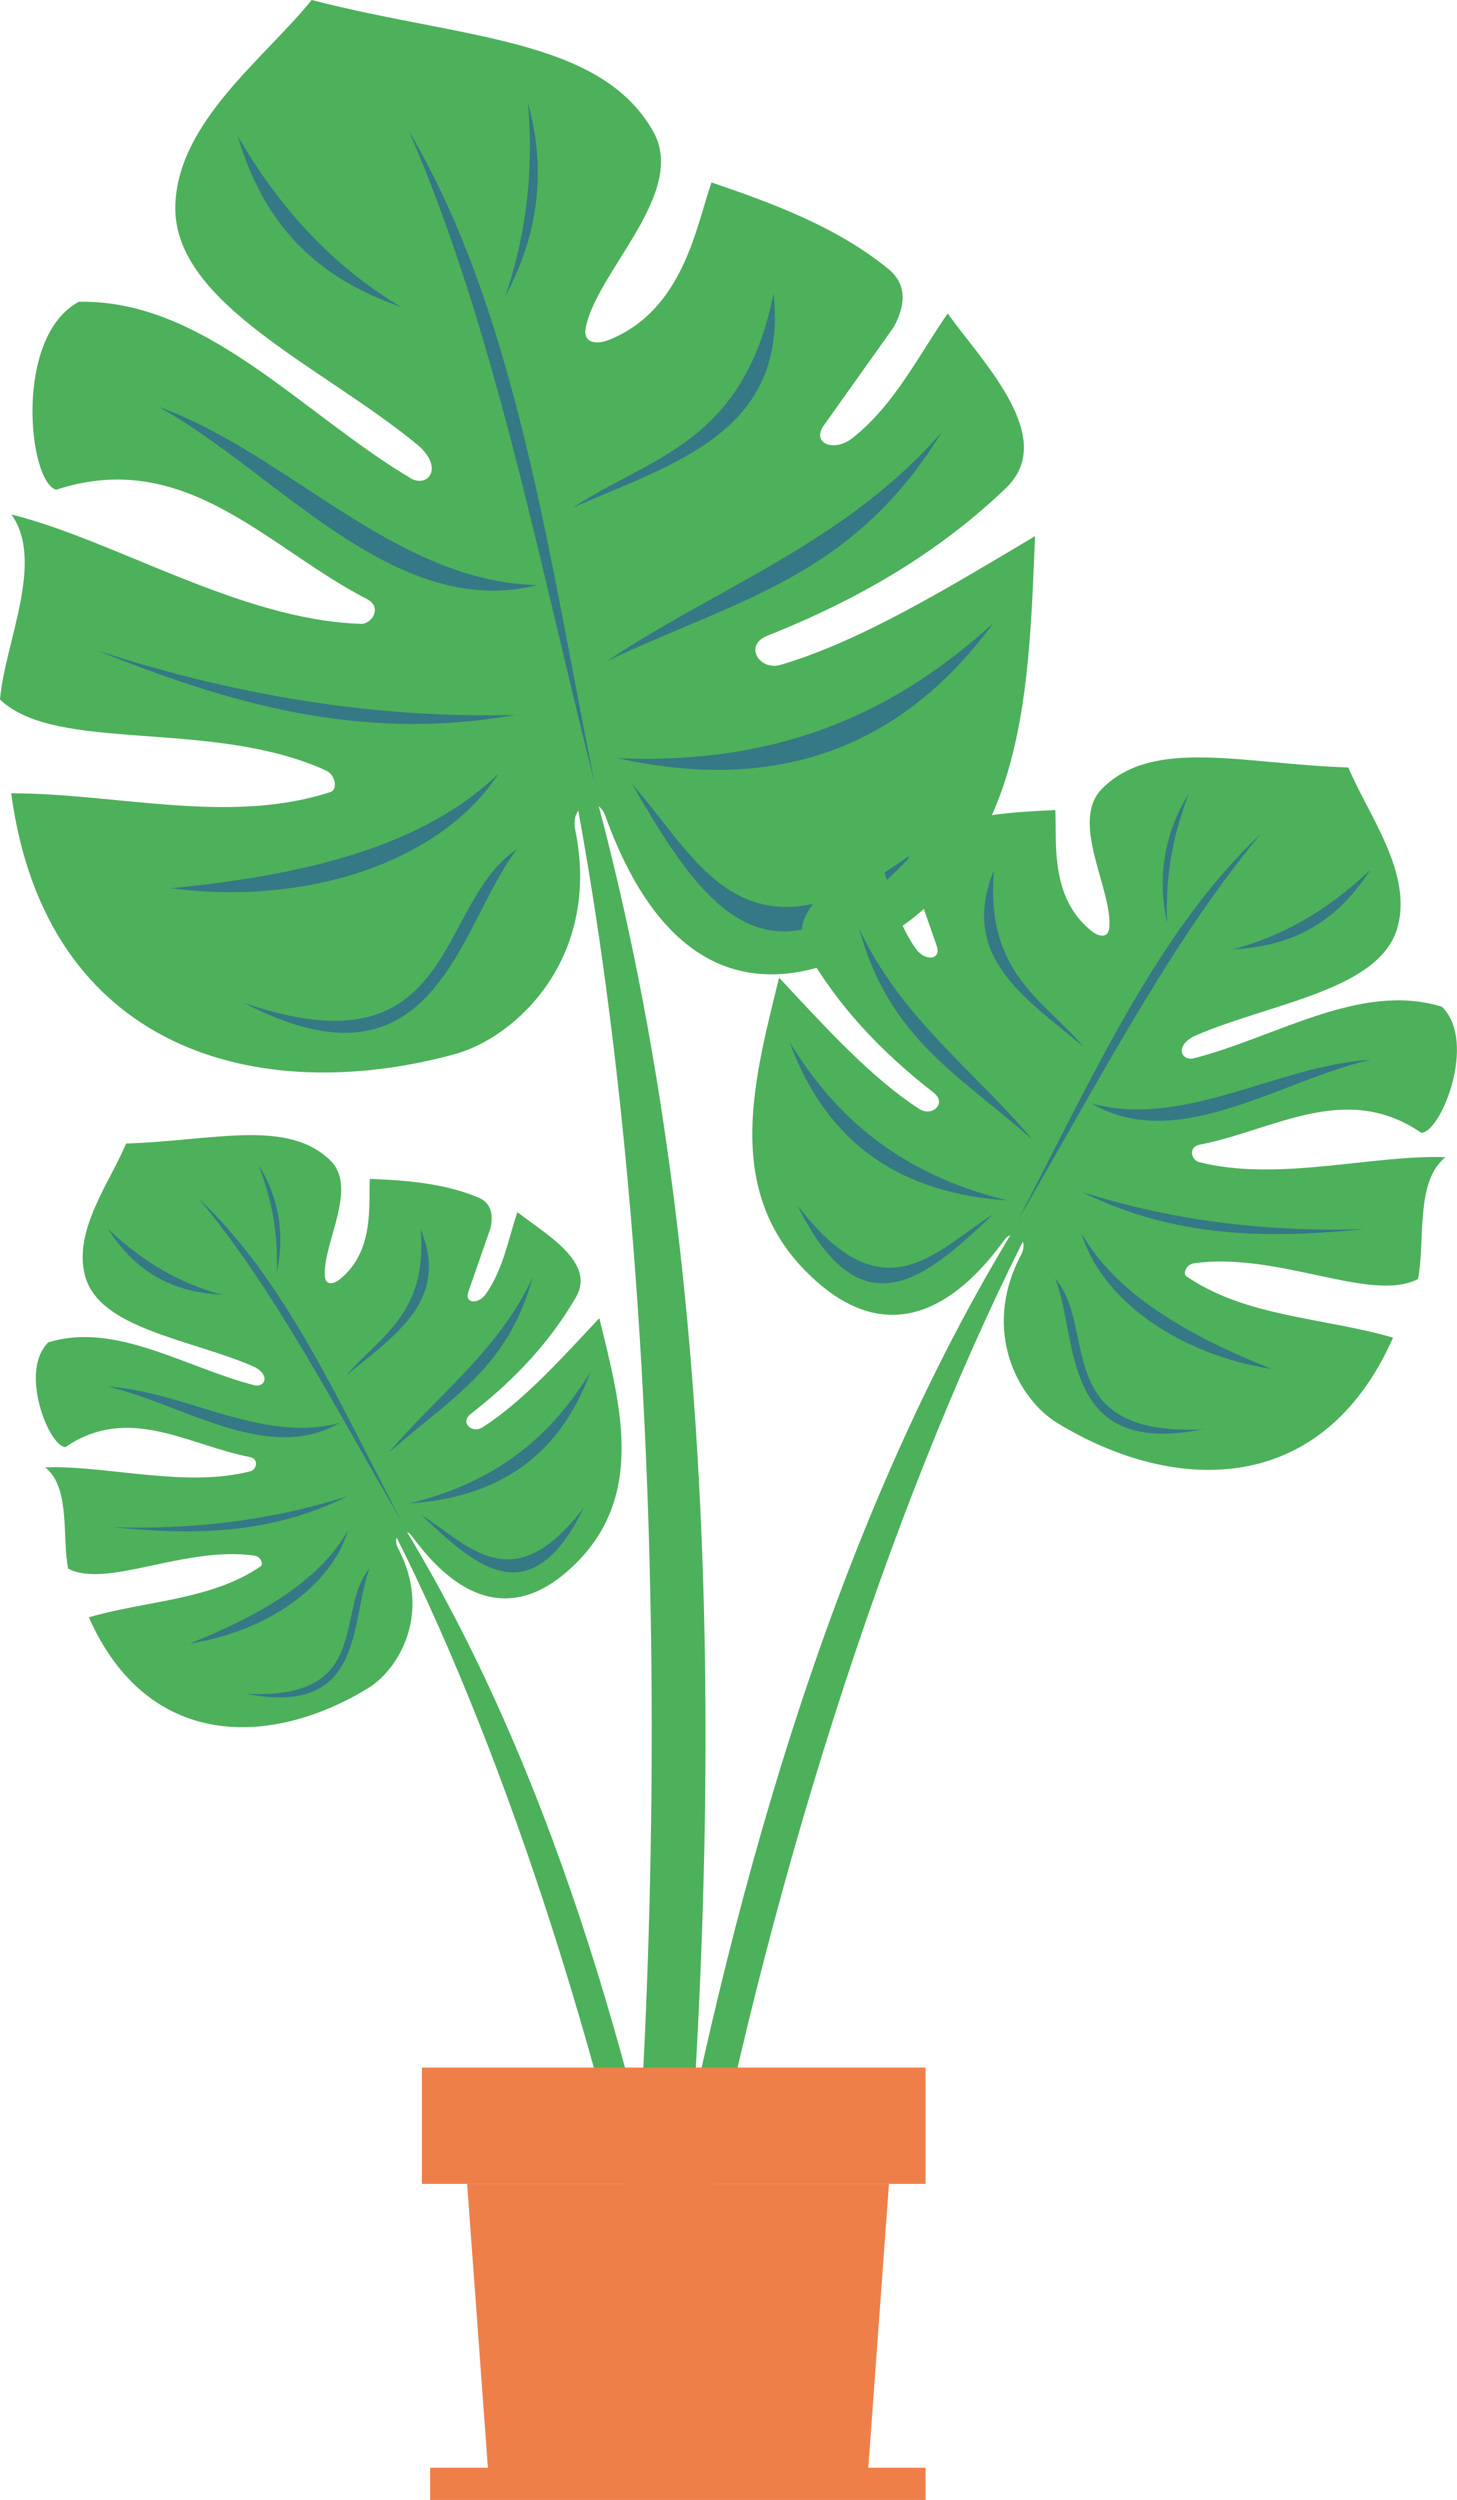
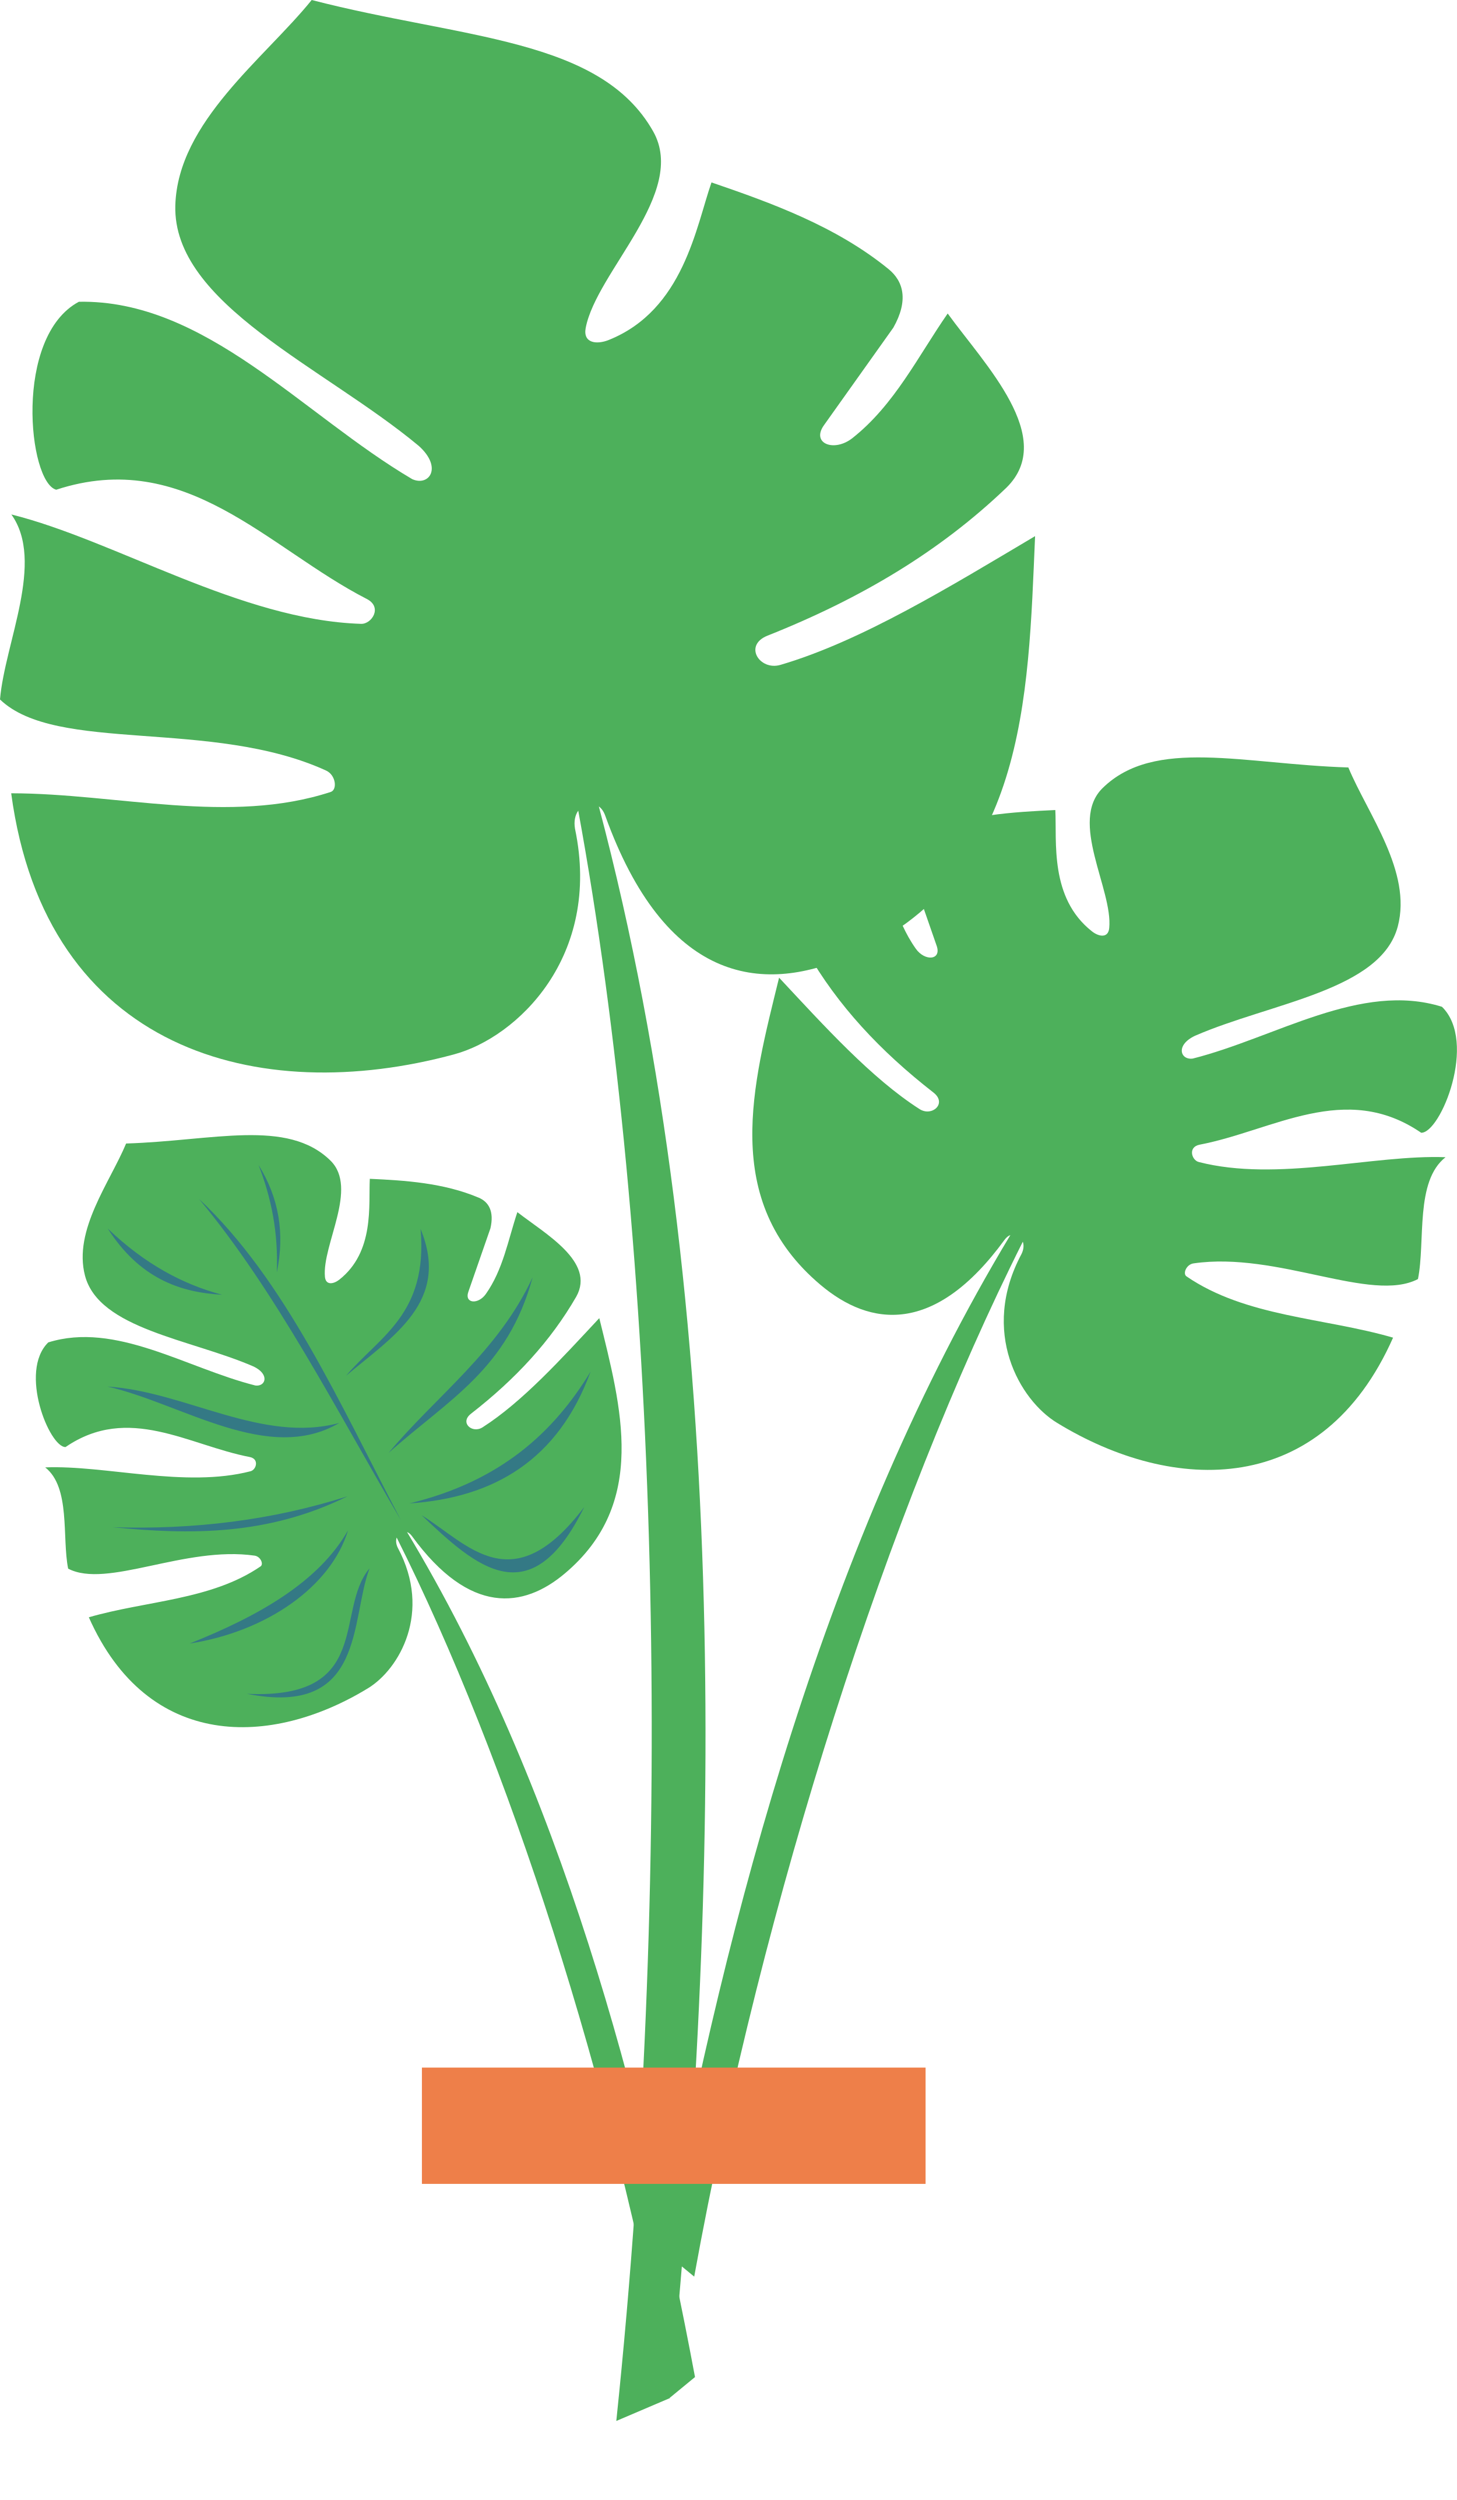
<svg xmlns="http://www.w3.org/2000/svg" id="Layer_2" data-name="Layer 2" viewBox="0 0 162.72 279.03">
  <defs>
    <style>
      .cls-1 {
        fill: #4db05b;
      }

      .cls-1, .cls-2, .cls-3 {
        stroke-width: 0px;
      }

      .cls-2 {
        fill: #347985;
      }

      .cls-3 {
        fill: #ee7f49;
      }
    </style>
  </defs>
  <g id="illustraties">
    <g>
      <path class="cls-1" d="M34.81,0c-5.27,6.53-14.97,13.6-15.23,22.94-.3,10.99,16.63,18.04,27.18,26.82,2.71,2.42,1.16,4.56-.72,3.72-12.25-7.21-23.12-20.06-37.23-19.8-7.31,3.9-5.65,20.15-2.53,20.98,14.48-4.74,23.64,6.53,34.68,12.19,1.8.92.55,2.82-.63,2.78-13.46-.42-27.4-9.3-39.06-12.21,3.77,5.28-.73,14.3-1.27,20.65,6.3,6.06,23.62,2.1,36.41,7.93,1.11.5,1.28,2.14.53,2.39-11.32,3.7-23.78.17-35.69.15,3.86,28.79,27.65,35.07,49.5,29.13,6.97-1.89,16.47-10.88,13.47-25.16-.15-.86.02-1.54.36-2.03,8.91,48.58,10.93,115.77,4.25,179.73l5.98-2.55c5.62-56.69,7.13-120.84-7.93-177.65.29.21.54.55.71,1.02,6.65,18.45,17.34,20.05,27.17,15.71,19.88-8.78,20.05-28.66,20.84-46.9-9.49,5.63-19.4,11.72-28.44,14.37-2.31.68-4.17-2.17-1.45-3.26,10.48-4.16,19.29-9.43,26.69-16.52,5.67-5.57-2.42-13.73-6.56-19.44-3.33,4.8-5.93,10.18-10.63,13.9-2.04,1.62-4.65.62-3.19-1.43l7.75-10.89c1.7-3.01,1.16-5.16-.54-6.54-5.88-4.79-13.11-7.39-19.77-9.67-1.73,4.95-3.12,14.23-11.46,17.58-1.33.54-2.91.39-2.59-1.33,1.2-6.31,11.41-15.07,7.54-21.94C67.03,4.19,51.64,4.35,34.81,0" />
-       <path class="cls-2" d="M26.56,15.2c3.3,11.21,10.12,16.22,18.19,19.04-6.8-4.09-13-10.06-18.19-19.04M45.68,14.66c9.55,21.94,14.46,47.88,20.71,72.67-5.17-25.62-8.78-52.5-20.71-72.67M58.96,11.48c.6,6.83.06,13.96-2.53,21.6,3.75-6.98,4.6-14.19,2.53-21.6M17.71,45.4c13.35,7.43,26.39,23.92,42.32,19.9-15.93-.32-27.77-14.65-42.32-19.9M86.39,32.77c-3.33,16.77-13.87,18.25-22.44,23.9,11.17-4.93,24.13-8.37,22.44-23.9M10.83,72.6c14.38,5.76,29.18,10.29,46.68,7.2-15.76.4-31.31-2.19-46.68-7.2M105.16,48.25c-10.65,12.26-25.24,17.4-37.35,25.53,14.59-6.92,27.39-9.31,37.35-25.53M19.08,99.14c15.38,2,30.22-3,36.62-12.82-8.4,8.16-21.65,11.37-36.62,12.82M68.95,84.62c16.51,3.65,30.91-.04,42.01-15.1-10.39,9.49-23.25,15.93-42.01,15.1M70.61,87.55c7.55,12.93,15.23,25.38,31.58,7.49-19.11,14.23-24.31.54-31.58-7.49M57.7,94.81c-9.1,6.04-6.58,25.35-30.46,17.12,21.39,11.14,23.86-8.37,30.46-17.12" />
      <path class="cls-1" d="M150.59,85.67c2.18,5.22,7.12,11.63,5.52,17.72-1.88,7.17-14.18,8.53-22.66,12.22-2.21,1.05-1.61,2.73-.24,2.54,9.29-2.35,18.75-8.61,27.83-5.78,4,3.9-.15,14.11-2.32,14.06-8.47-5.8-16.53-.24-24.74,1.33-1.34.26-.89,1.72-.12,1.93,8.79,2.27,19.49-.84,27.58-.53-3.43,2.7-2.23,9.39-3.08,13.6-5.22,2.72-15.68-3.11-25.06-1.75-.81.11-1.23,1.15-.79,1.45,6.63,4.54,15.36,4.6,23.07,6.84-7.94,17.91-24.52,17.47-37.54,9.5-4.16-2.54-8.6-10.15-3.96-18.83.26-.52.28-1.01.15-1.38-14.94,29.75-28.94,72.86-36.7,115.51l-3.38-2.78c7.07-37.75,18.22-79.55,38.69-113.47-.23.08-.45.26-.65.53-7.79,10.68-15.01,9.7-20.55,5.03-11.2-9.44-7.56-22.34-4.63-34.29,5.08,5.44,10.34,11.25,15.69,14.67,1.37.88,3.11-.62,1.56-1.84-6-4.67-10.71-9.74-14.15-15.73-2.62-4.67,4.16-8.43,7.92-11.34,1.24,3.74,1.91,7.71,4.25,11.01,1.02,1.44,2.89,1.28,2.33-.32l-2.96-8.51c-.54-2.27.22-3.56,1.58-4.13,4.71-1.99,9.89-2.3,14.63-2.52.18,3.53-.66,9.8,4.09,13.54.76.6,1.82.8,1.93-.37.42-4.3-4.54-11.91-.73-15.63,5.8-5.67,15.74-2.65,27.45-2.29" />
-       <path class="cls-2" d="M153.05,97.07c-4.25,6.63-9.62,8.58-15.37,8.89,5.18-1.37,10.31-4.05,15.37-8.89M140.78,93.1c-10.32,12.39-18.4,28.25-27.12,43.12,8.18-15.61,15.6-32.32,27.12-43.12M132.79,88.53c-1.68,4.31-2.68,9.02-2.45,14.46-1.11-5.23-.29-10.05,2.45-14.46M153.07,118.28c-10.05,2.29-21.59,10.5-31.14,4.89,10.37,2.8,20.73-4.24,31.14-4.89M111.01,97.13c-1.01,11.48,5.53,14.43,10.01,19.71-6.3-5.3-14.03-9.98-10.01-19.71M152.38,137.19c-10.39,1.01-20.83,1.15-31.57-4.16,10.13,3.23,20.68,4.5,31.57,4.16M95.94,103.61c4.58,9.95,13.04,16.02,19.34,23.58-8.14-7.24-15.97-11.2-19.34-23.58M142.03,152.8c-10.33-1.61-18.99-7.65-21.28-15.21,3.89,6.87,11.86,11.45,21.28,15.21M112.5,133.98c-11.37-.75-19.99-5.86-24.33-17.7,4.94,8.11,12.04,14.71,24.33,17.7M110.87,135.57c-7.33,6.94-14.65,13.54-21.85-1.11,9.68,12.82,15.63,4.94,21.85,1.11M117.86,142.7c4.75,5.63-.53,17.65,16.48,16.83-15.94,3.17-13.85-9.93-16.48-16.83" />
      <path class="cls-1" d="M14.08,127.64c-1.81,4.34-5.91,9.66-4.59,14.73,1.56,5.96,11.78,7.09,18.83,10.15,1.84.88,1.34,2.27.2,2.12-7.73-1.95-15.59-7.16-23.13-4.81-3.32,3.24.13,11.72,1.93,11.68,7.04-4.82,13.74-.2,20.56,1.11,1.11.21.74,1.43.1,1.59-7.31,1.89-16.2-.7-22.93-.43,2.85,2.25,1.86,7.8,2.56,11.3,4.34,2.27,13.03-2.57,20.83-1.45.67.1,1.02.95.66,1.2-5.51,3.77-12.77,3.82-19.18,5.68,6.6,14.88,20.39,14.52,31.21,7.9,3.45-2.12,7.15-8.45,3.3-15.65-.22-.44-.23-.84-.13-1.15,12.42,24.73,24.05,60.56,30.51,96.01l2.81-2.31c-5.88-31.37-15.14-66.12-32.16-94.31.19.07.37.21.54.44,6.48,8.89,12.47,8.06,17.08,4.18,9.32-7.84,6.29-18.57,3.85-28.5-4.22,4.52-8.59,9.35-13.04,12.19-1.14.73-2.59-.51-1.29-1.52,4.99-3.88,8.89-8.1,11.76-13.07,2.17-3.88-3.46-7-6.58-9.43-1.04,3.11-1.59,6.41-3.53,9.15-.85,1.19-2.41,1.06-1.94-.27l2.46-7.07c.44-1.89-.19-2.96-1.32-3.43-3.91-1.65-8.21-1.92-12.15-2.1-.15,2.93.55,8.14-3.41,11.26-.63.49-1.5.66-1.6-.31-.34-3.58,3.77-9.9.61-12.99-4.82-4.71-13.08-2.2-22.81-1.9" />
      <path class="cls-2" d="M12.03,137.12c3.53,5.51,7.99,7.13,12.77,7.39-4.3-1.14-8.57-3.37-12.77-7.39M22.23,133.82c8.58,10.3,15.29,23.48,22.54,35.84-6.81-12.97-12.96-26.87-22.54-35.84M28.87,130.02c1.4,3.58,2.23,7.5,2.04,12.01.92-4.35.24-8.35-2.04-12.01M12.01,154.76c8.35,1.9,17.95,8.72,25.88,4.06-8.62,2.32-17.24-3.53-25.88-4.06M46.97,137.17c.84,9.54-4.6,11.99-8.32,16.38,5.24-4.41,11.67-8.29,8.32-16.38M12.58,170.46c8.63.84,17.31.96,26.24-3.46-8.42,2.69-17.19,3.74-26.24,3.46M59.49,142.55c-3.81,8.27-10.84,13.32-16.08,19.6,6.76-6.02,13.28-9.31,16.08-19.6M21.18,183.44c8.59-1.33,15.79-6.35,17.69-12.64-3.24,5.71-9.86,9.52-17.69,12.64M45.73,167.8c9.45-.63,16.62-4.87,20.23-14.71-4.1,6.74-10.01,12.23-20.23,14.71M47.09,169.12c6.09,5.77,12.17,11.26,18.16-.92-8.05,10.65-13,4.1-18.16.92M41.27,175.05c-3.94,4.68.44,14.67-13.7,14,13.25,2.63,11.52-8.26,13.7-14" />
-       <polygon class="cls-3" points="99.28 243.76 96.88 276.69 54.58 276.69 52.17 243.76 99.28 243.76" />
      <rect class="cls-3" x="47.12" y="230.77" width="56.25" height="12.98" />
-       <polygon class="cls-3" points="103.37 275.43 103.37 279.03 100.73 279.03 48.04 279.03 48.04 275.43 103.37 275.43" />
    </g>
  </g>
</svg>